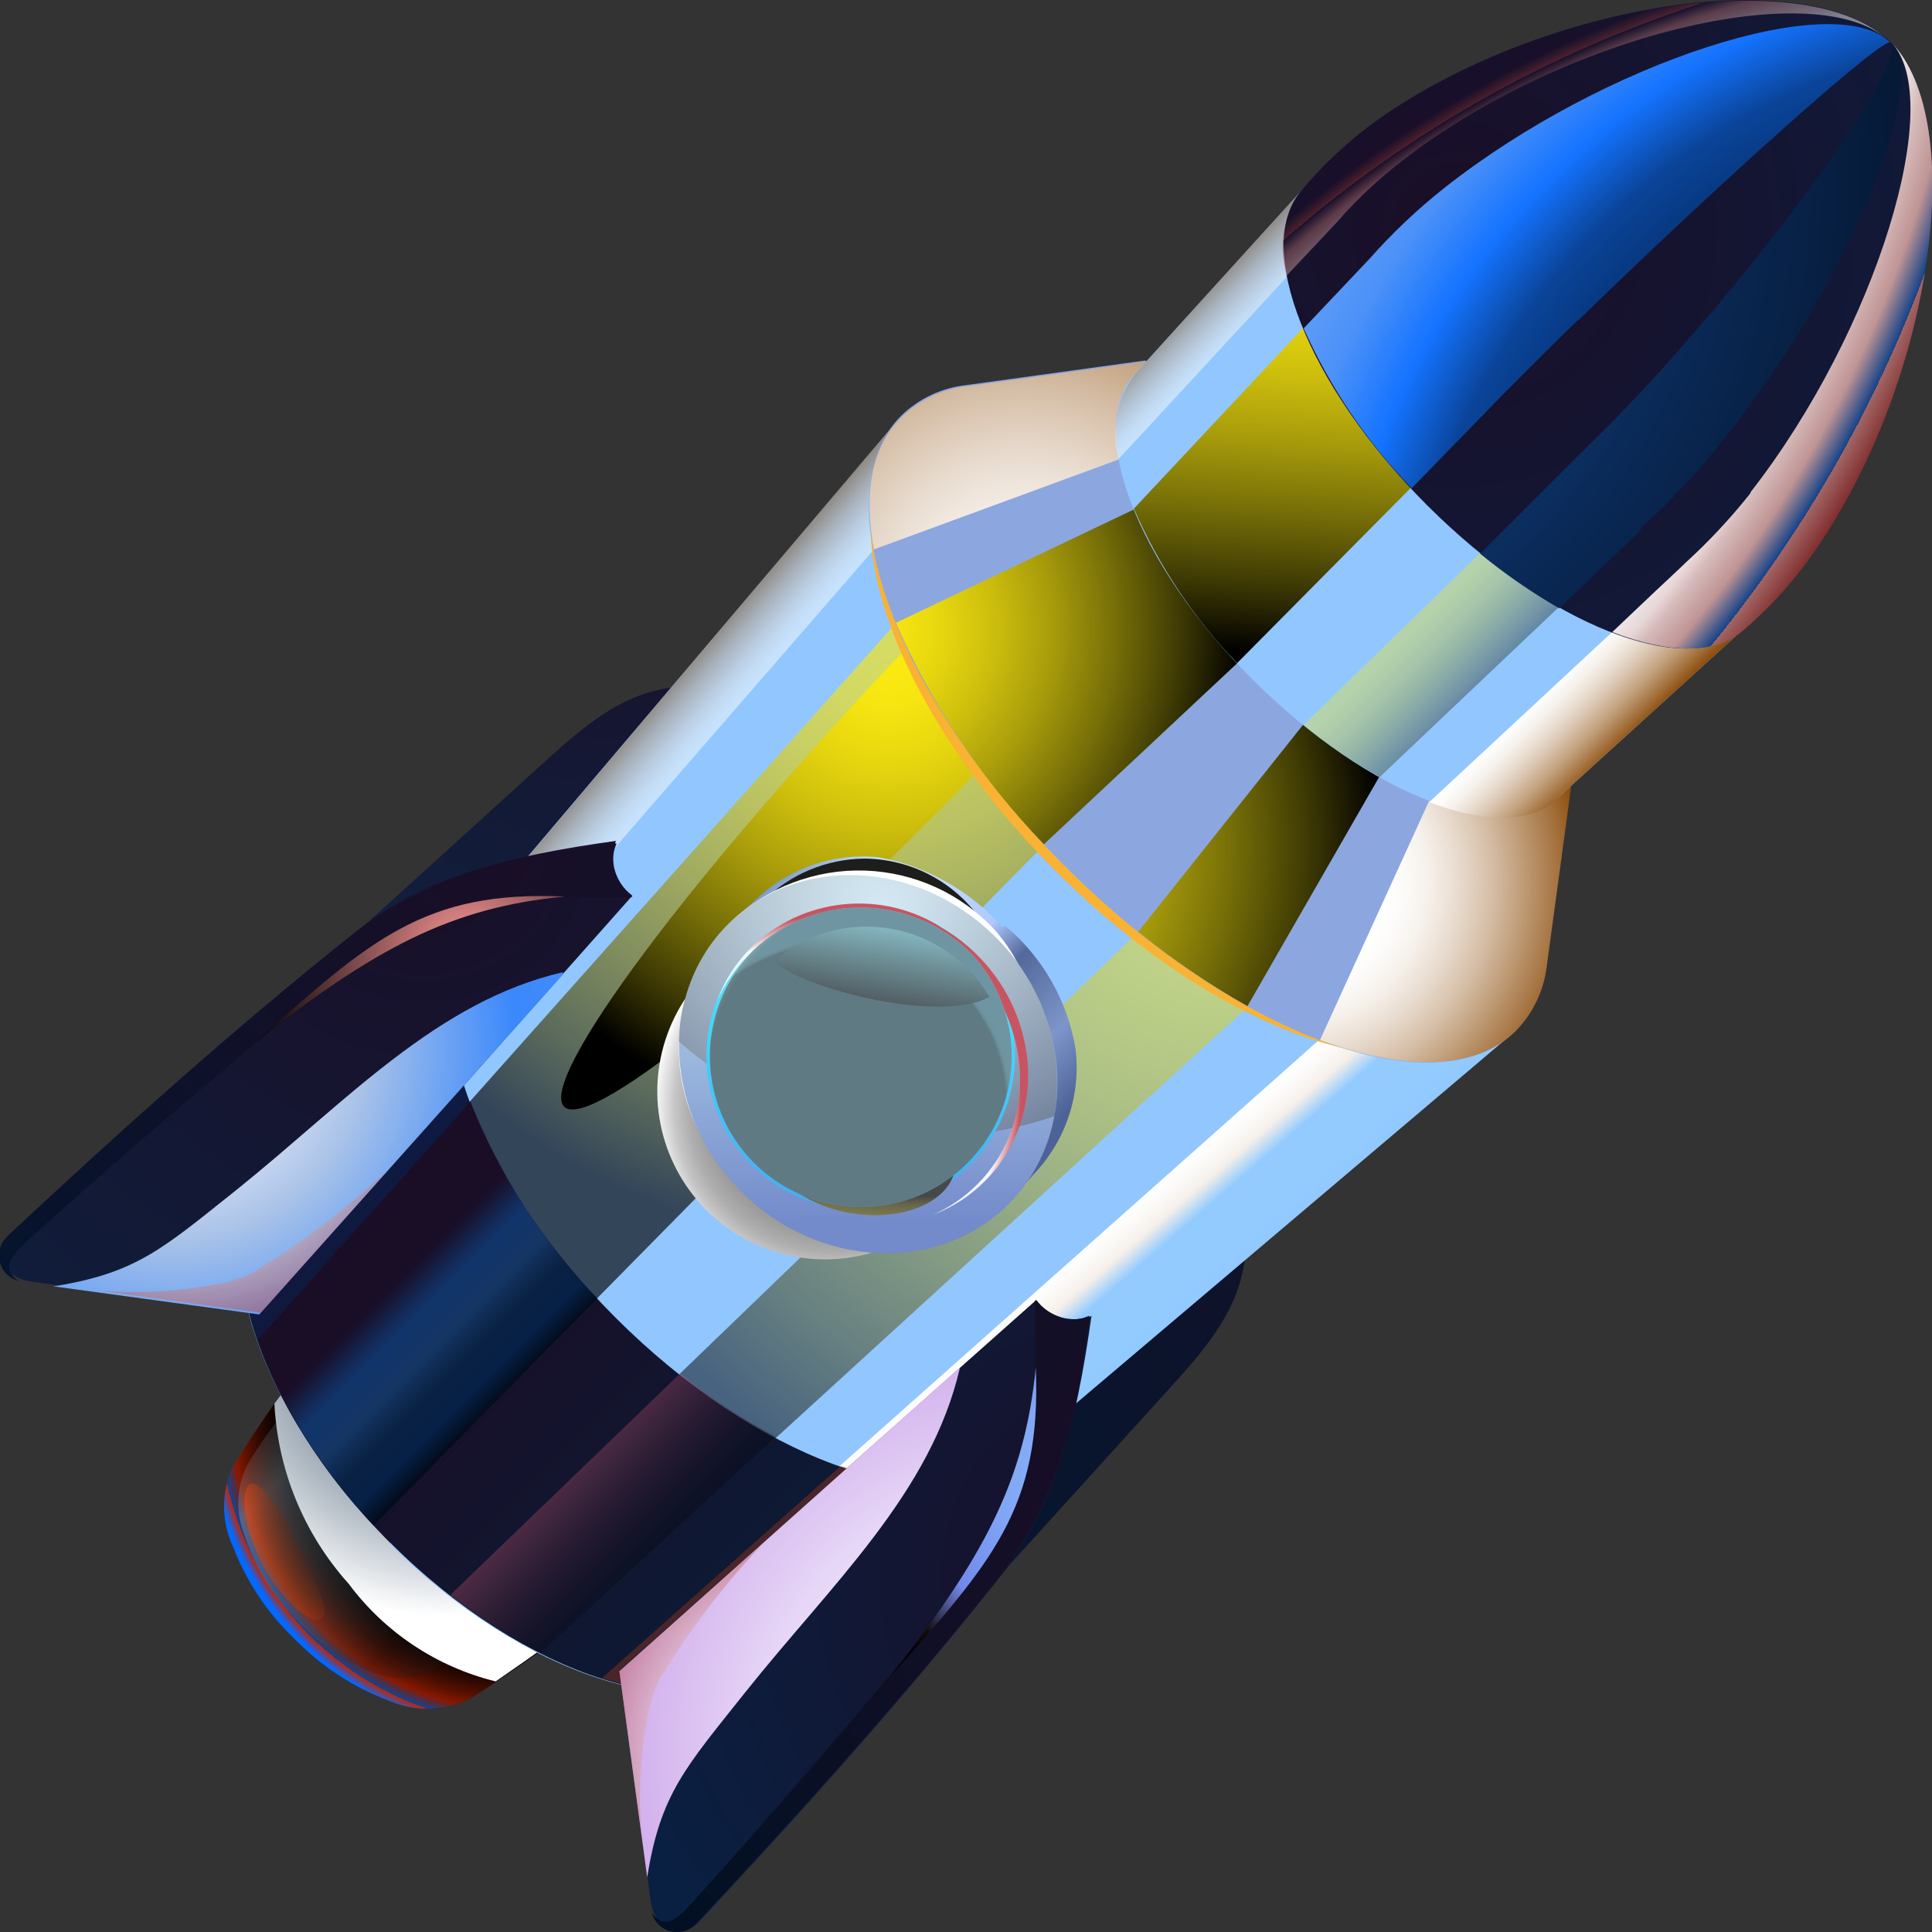
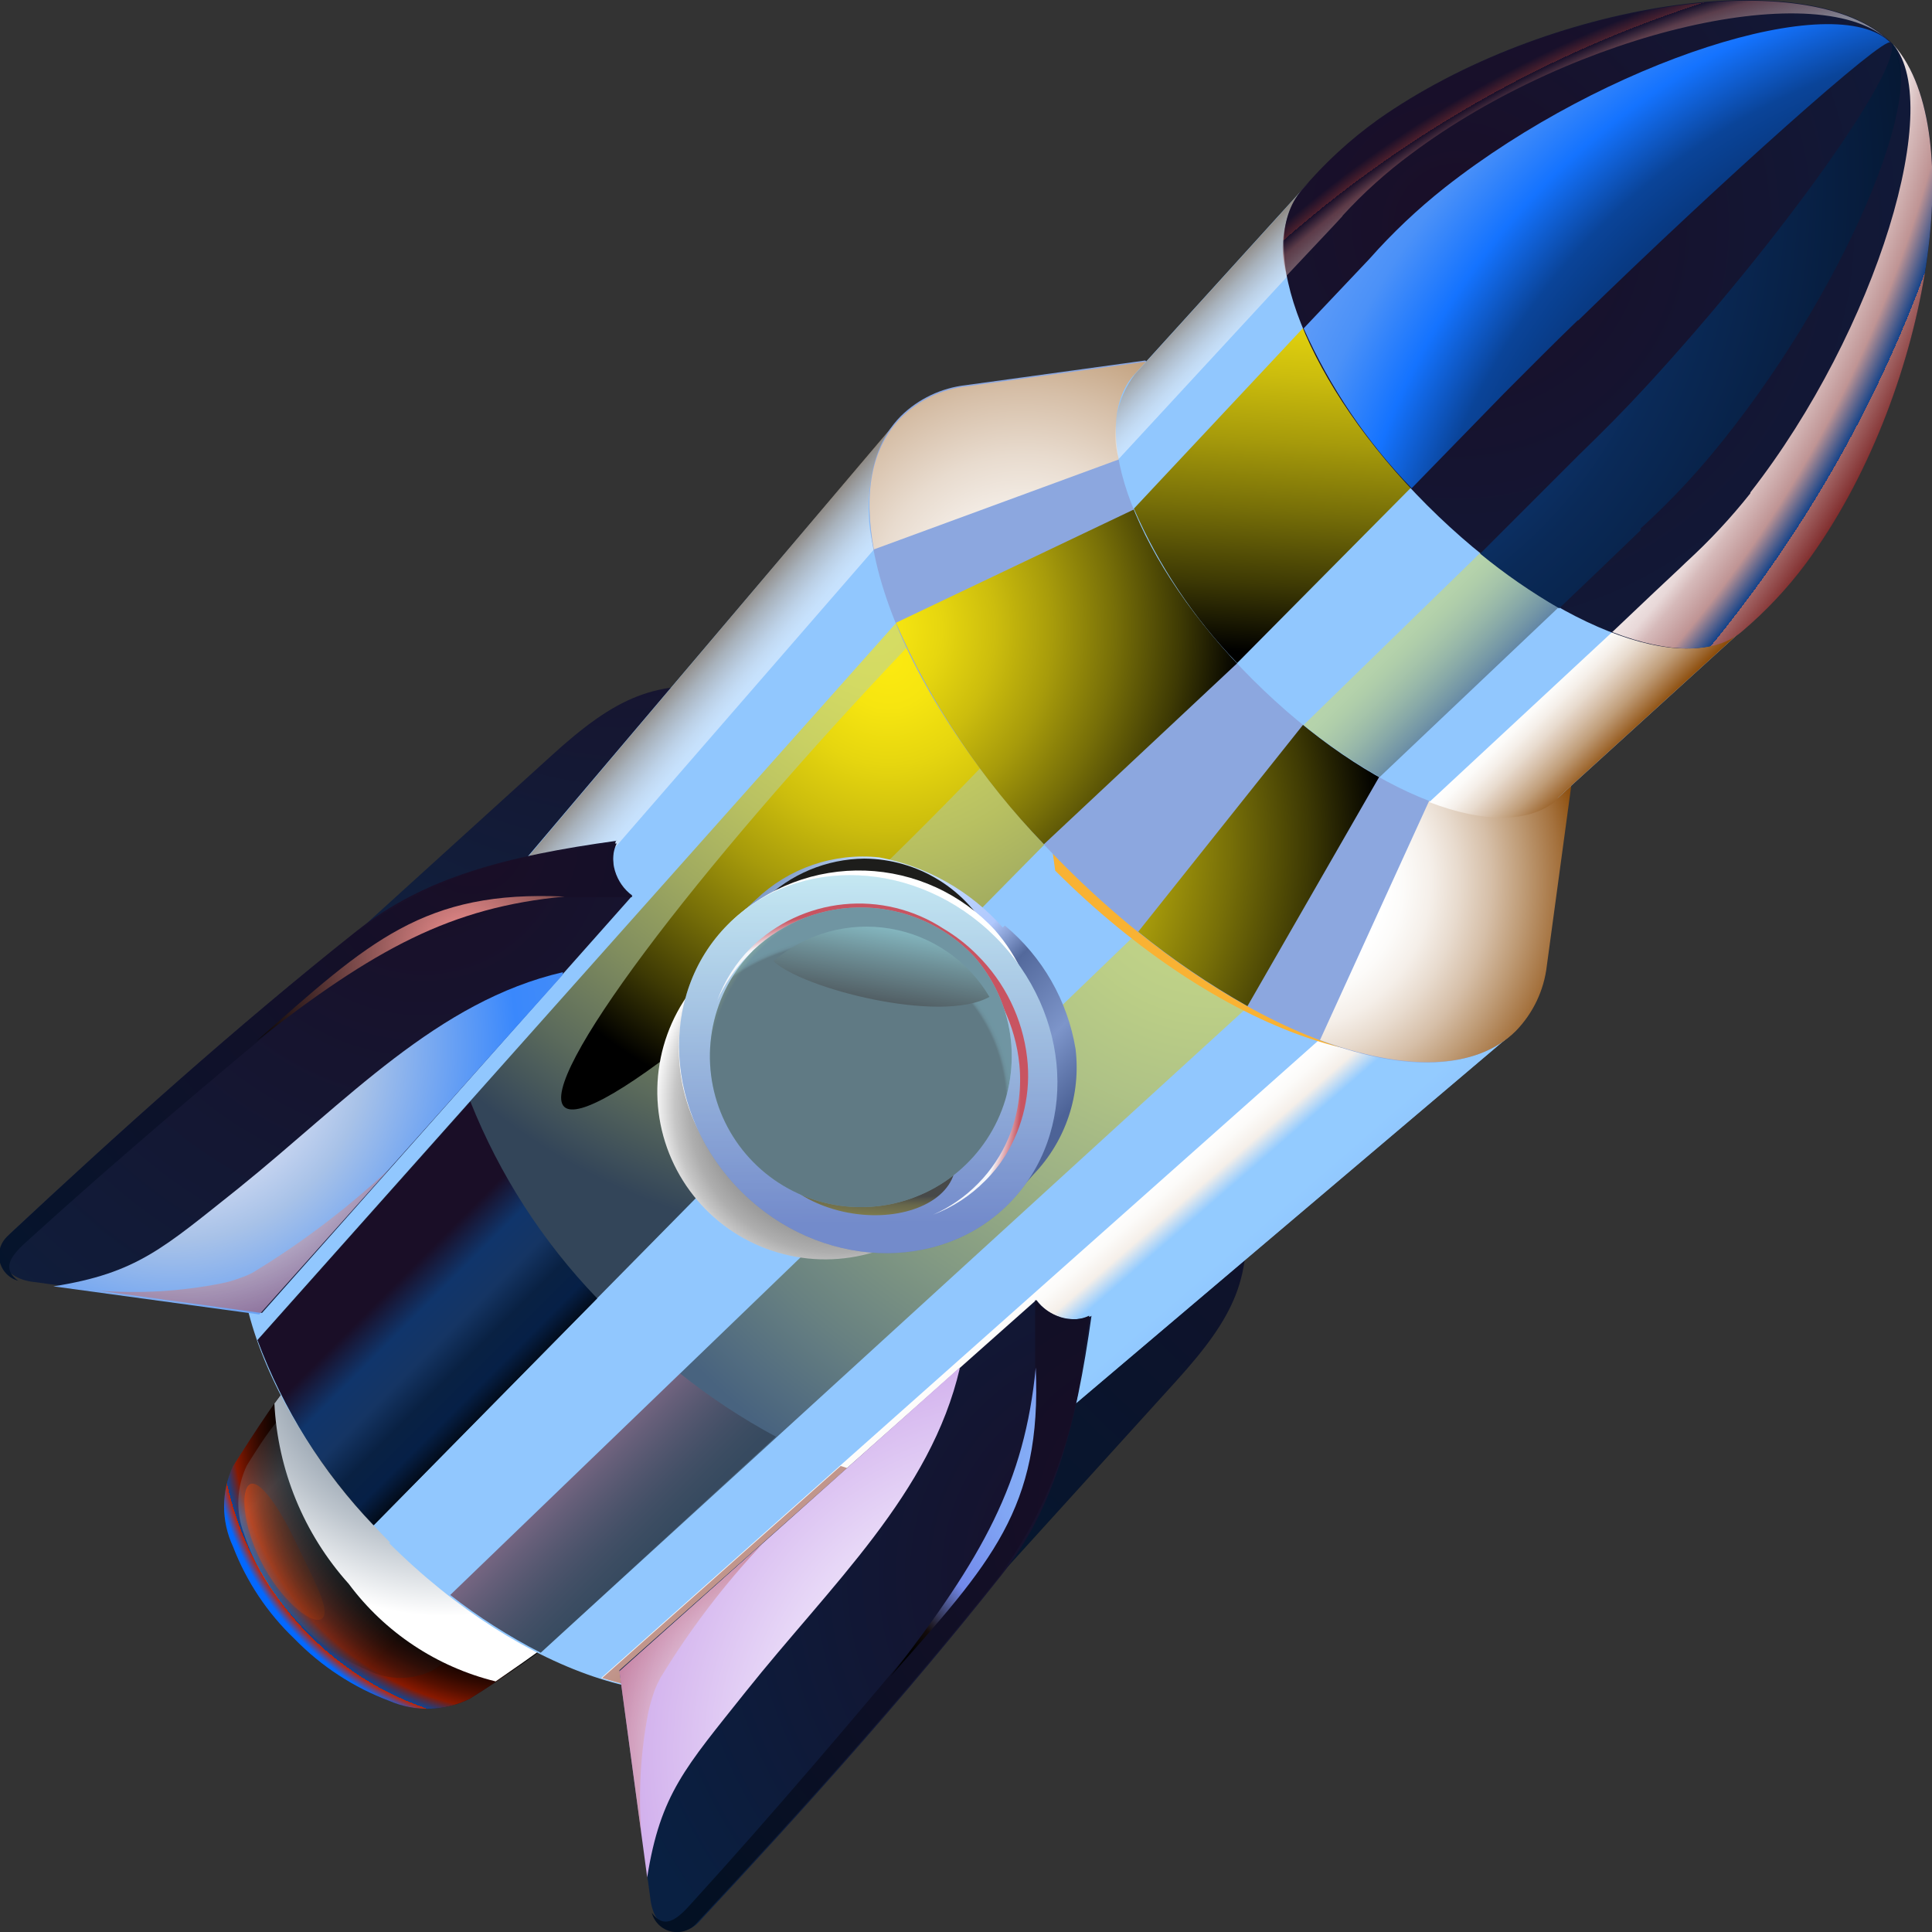
<svg xmlns="http://www.w3.org/2000/svg" width="347" height="347" viewBox="0 0 347 347" fill="none">
  <rect x="0" y="0" width="347" height="347" fill="#333333" stroke="none" />
  <g clip-path="url(#clip0_22_12471)">
    <path fill-rule="evenodd" clip-rule="evenodd" d="M55.431 243.842L79.433 267.733L103.49 291.569C100.497 294.008 97.227 296.447 93.901 298.775C90.575 301.103 87.36 303.265 84.311 305.149C82.077 306.249 79.631 306.848 77.142 306.906C74.653 306.963 72.181 306.477 69.899 305.482C63.5 303.076 57.709 299.291 52.937 294.396C48.052 289.745 44.265 284.064 41.851 277.766C40.796 275.51 40.25 273.05 40.25 270.56C40.25 268.07 40.796 265.61 41.851 263.354C43.791 260.25 45.897 256.98 48.17 253.654C50.443 250.328 52.937 247.057 55.32 244.064L55.431 243.842Z" fill="url(#paint0_linear_22_12471)" />
    <path style="mix-blend-mode:screen" fill-rule="evenodd" clip-rule="evenodd" d="M55.431 243.842L79.433 267.733L103.49 291.569C100.497 294.008 97.227 296.447 93.901 298.775C90.575 301.103 87.36 303.265 84.311 305.149C82.077 306.249 79.631 306.848 77.142 306.906C74.653 306.963 72.181 306.477 69.899 305.482C63.5 303.076 57.709 299.291 52.937 294.396C48.052 289.745 44.265 284.064 41.851 277.766C40.796 275.51 40.25 273.05 40.25 270.56C40.25 268.07 40.796 265.61 41.851 263.354C43.791 260.25 45.897 256.98 48.17 253.654C50.443 250.328 52.937 247.057 55.32 244.064L55.431 243.842Z" fill="url(#paint1_radial_22_12471)" />
    <path style="mix-blend-mode:screen" opacity="0.25" fill-rule="evenodd" clip-rule="evenodd" d="M55.653 247.224C61.917 254.153 68.18 261.137 74.5 268.066L93.235 288.742C90.852 290.793 88.191 292.788 85.53 294.728C82.87 296.668 79.987 298.442 77.715 299.994C75.906 300.893 73.914 301.36 71.894 301.36C69.875 301.36 67.883 300.893 66.074 299.994C60.893 297.795 56.271 294.461 52.549 290.238C48.628 286.023 45.66 281.013 43.846 275.549C43.077 273.564 42.725 271.443 42.811 269.317C42.897 267.19 43.419 265.104 44.345 263.188C45.953 260.638 47.782 257.645 49.888 255.15C51.995 252.656 53.879 249.607 55.875 247.168L55.653 247.224Z" fill="url(#paint2_linear_22_12471)" />
    <path style="mix-blend-mode:screen" opacity="0.4" fill-rule="evenodd" clip-rule="evenodd" d="M52.937 276.602C56.207 283.476 59.422 289.13 57.926 290.626C56.429 292.123 51.163 288.132 47.505 281.591C43.846 275.05 43.126 268.398 44.622 266.791C46.119 265.183 49.666 269.784 52.937 276.602Z" fill="url(#paint3_radial_22_12471)" />
    <path style="mix-blend-mode:multiply" fill-rule="evenodd" clip-rule="evenodd" d="M49.278 251.935C49.848 263.997 54.567 275.491 62.637 284.473C69.132 293.199 78.461 299.392 89.023 301.99L93.901 298.608C97.227 296.28 100.497 293.841 103.49 291.402L79.433 267.567L55.431 243.842C53.38 246.448 51.274 249.385 49.278 252.102V251.935Z" fill="url(#paint4_radial_22_12471)" />
    <path fill-rule="evenodd" clip-rule="evenodd" d="M223.444 215.462L216.958 211.969C196.67 233.2 158.589 266.514 140.186 281.868L138.8 317.511C138.412 323.054 142.957 323.331 145.84 320.171L211.193 248.111C221.947 236.248 225.051 229.264 223.444 215.572V215.462Z" fill="url(#paint5_radial_22_12471)" />
    <path fill-rule="evenodd" clip-rule="evenodd" d="M131.594 123.556L135.031 130.042C113.8 150.385 80.542 188.411 65.132 206.87L29.545 208.255C24.002 208.643 24.002 204.098 26.884 201.216L98.945 135.807C110.752 125.053 117.736 122.004 131.483 123.556H131.594Z" fill="url(#paint6_radial_22_12471)" />
    <path fill-rule="evenodd" clip-rule="evenodd" d="M70.121 277.101C45.953 252.933 36.474 223.056 47.948 209.087L160.751 76.052L216.182 130.762L270.893 186.194L137.858 298.941C123.889 310.693 93.956 301.214 69.843 277.101H70.121Z" fill="#91C7FE" />
    <path style="mix-blend-mode:multiply" fill-rule="evenodd" clip-rule="evenodd" d="M138.135 298.775L271.17 186.028L255.594 170.174L107.98 301.38C120.12 305.205 130.984 304.651 137.968 298.83L138.135 298.775Z" fill="url(#paint7_linear_22_12471)" />
    <path style="mix-blend-mode:multiply" opacity="0.5" fill-rule="evenodd" clip-rule="evenodd" d="M43.514 229.319L156.981 98.668C155.91 94.831 155.697 90.806 156.358 86.878C157.019 82.95 158.538 79.215 160.806 75.941L48.225 208.976C46.069 211.864 44.536 215.168 43.725 218.68C42.914 222.192 42.842 225.834 43.514 229.375V229.319Z" fill="url(#paint8_linear_22_12471)" />
    <path style="mix-blend-mode:screen" opacity="0.65" fill-rule="evenodd" clip-rule="evenodd" d="M178.156 92.57L46.23 240.683C50.841 253.072 57.933 264.389 67.072 273.942L212.468 126.439L178.156 92.737V92.57Z" fill="url(#paint9_radial_22_12471)" />
    <path style="mix-blend-mode:screen" opacity="0.5" fill-rule="evenodd" clip-rule="evenodd" d="M229.375 143.345L80.874 286.469C85.949 290.429 91.387 293.9 97.116 296.835L246.171 160.695L229.541 143.623L229.375 143.345Z" fill="url(#paint10_radial_22_12471)" />
    <path style="mix-blend-mode:screen" fill-rule="evenodd" clip-rule="evenodd" d="M171.948 124.499L180.762 133.035C141.96 174.054 106.151 203.488 101.329 198.777C96.506 194.065 124.166 156.982 163.19 115.962L171.948 124.499Z" fill="url(#paint11_radial_22_12471)" />
    <g style="mix-blend-mode:screen">
-       <path fill-rule="evenodd" clip-rule="evenodd" d="M240.683 105.264C269.84 134.421 282.09 169.564 267.955 183.644C253.82 197.724 218.732 185.584 189.52 156.372C160.307 127.16 148.112 92.072 162.247 77.936C176.382 63.801 211.47 76.052 240.683 105.264Z" fill="#F9B233" />
+       <path fill-rule="evenodd" clip-rule="evenodd" d="M240.683 105.264C269.84 134.421 282.09 169.564 267.955 183.644C253.82 197.724 218.732 185.584 189.52 156.372C176.382 63.801 211.47 76.052 240.683 105.264Z" fill="#F9B233" />
    </g>
    <path fill-rule="evenodd" clip-rule="evenodd" d="M277.711 173.445C277.206 177.849 275.257 181.961 272.168 185.141C257.977 199.331 221.781 186.083 191.293 155.596C160.806 125.109 147.614 89.078 161.804 74.722C164.959 71.63 169.056 69.679 173.445 69.178L205.706 64.744L243.842 102.881L281.979 141.017L277.6 173.278L277.711 173.445Z" fill="#8CA7DF" />
    <path style="mix-blend-mode:screen" fill-rule="evenodd" clip-rule="evenodd" d="M224.053 180.706L259.64 118.789L250.439 109.588L204.431 167.347C210.591 172.335 217.154 176.804 224.053 180.706Z" fill="url(#paint12_radial_22_12471)" />
    <path style="mix-blend-mode:multiply" fill-rule="evenodd" clip-rule="evenodd" d="M265.461 124.61L237.08 186.804C252.102 192.347 265.073 192.347 272.279 185.141C275.367 181.961 277.317 177.849 277.822 173.445L282.201 141.184L265.571 124.554L265.461 124.61Z" fill="url(#paint13_radial_22_12471)" />
    <path style="mix-blend-mode:screen" fill-rule="evenodd" clip-rule="evenodd" d="M187.524 151.605L241.736 100.829L223.056 82.26L160.917 111.86C167.329 126.585 176.32 140.045 187.469 151.605H187.524Z" fill="url(#paint14_radial_22_12471)" />
    <path style="mix-blend-mode:multiply" fill-rule="evenodd" clip-rule="evenodd" d="M156.981 98.668L217.346 76.495L205.816 64.966L173.555 69.4C169.166 69.901 165.07 71.851 161.915 74.943C156.372 80.486 155.097 88.746 156.981 98.889V98.668Z" fill="url(#paint15_radial_22_12471)" />
    <path fill-rule="evenodd" clip-rule="evenodd" d="M279.817 143.29C270.117 152.104 246.004 143.013 224.996 122.06C203.987 101.107 194.952 76.939 203.765 67.238L235.029 32.815L274.607 72.393L314.185 112.027L279.817 143.29Z" fill="#91C7FE" />
    <path style="mix-blend-mode:multiply" opacity="0.5" fill-rule="evenodd" clip-rule="evenodd" d="M200.883 82.482L241.126 38.913L235.029 32.815L229.486 38.968L203.821 67.238C202.202 69.387 201.1 71.88 200.6 74.524C200.1 77.167 200.216 79.89 200.939 82.482H200.883Z" fill="url(#paint16_linear_22_12471)" />
    <path style="mix-blend-mode:multiply" fill-rule="evenodd" clip-rule="evenodd" d="M279.817 143.29L314.185 112.027L303.098 100.94L256.702 144.066C266.514 147.835 274.884 147.891 279.762 143.567L279.817 143.29Z" fill="url(#paint17_linear_22_12471)" />
    <path style="mix-blend-mode:screen" fill-rule="evenodd" clip-rule="evenodd" d="M222.169 119.122L271.614 69.234L247.224 44.844L203.655 91.351C208.13 101.616 214.4 111.001 222.169 119.067V119.122Z" fill="url(#paint18_linear_22_12471)" />
    <path style="mix-blend-mode:screen" opacity="0.35" fill-rule="evenodd" clip-rule="evenodd" d="M284.03 81.595L234.142 130.208C238.421 133.702 242.982 136.835 247.778 139.576L296.059 93.79L283.919 81.595H284.03Z" fill="url(#paint19_linear_22_12471)" />
    <path fill-rule="evenodd" clip-rule="evenodd" d="M312.854 113.191C302.877 122.115 277.822 112.248 256.314 90.741C234.807 69.234 224.94 44.123 233.809 34.146C237.818 29.388 242.398 25.144 247.445 21.507C277.711 0.166 325.049 -6.763 339.517 7.483C353.984 21.729 346.889 69.289 325.493 99.555C321.857 104.602 317.612 109.182 312.854 113.191Z" fill="url(#paint20_radial_22_12471)" />
-     <path fill-rule="evenodd" clip-rule="evenodd" d="M70.121 277.101C94.233 301.214 124.166 310.693 138.135 298.941L180.762 262.855C166.017 272.833 135.696 261.802 110.53 236.636C85.364 211.47 74.389 181.205 84.311 166.46L48.225 209.087C36.474 223 45.953 252.933 70.065 277.101H70.121Z" fill="url(#paint21_linear_22_12471)" />
    <path style="mix-blend-mode:screen" fill-rule="evenodd" clip-rule="evenodd" d="M84.477 197.834C71.728 212.136 58.997 226.419 46.285 240.683C50.896 253.072 57.989 264.389 67.127 273.942L107.26 233.2C97.45 222.996 89.713 210.985 84.477 197.834Z" fill="url(#paint22_linear_22_12471)" />
    <path style="mix-blend-mode:screen" opacity="0.25" fill-rule="evenodd" clip-rule="evenodd" d="M122.06 246.78L80.874 286.469C85.949 290.429 91.387 293.9 97.116 296.835L139.354 258.033C133.257 254.756 127.468 250.934 122.06 246.614V246.78Z" fill="url(#paint23_linear_22_12471)" />
    <g style="mix-blend-mode:multiply" opacity="0.5">
      <path fill-rule="evenodd" clip-rule="evenodd" d="M150.995 263.299L108.146 301.38C120.286 305.205 131.15 304.65 138.135 298.83L180.761 262.744C173.666 267.511 162.968 267.456 150.995 263.299Z" fill="#86301E" />
    </g>
    <path fill-rule="evenodd" clip-rule="evenodd" d="M110.641 150.995C109.99 152.735 109.925 154.64 110.455 156.421C110.985 158.202 112.082 159.761 113.579 160.862L47.061 235.805L6.153 230.262C-0.111 229.596 -1.219 224.386 1.829 221.559C21.895 202.823 42.405 184.42 64.023 167.236C76.107 157.647 90.686 153.766 110.863 150.995H110.641Z" fill="url(#paint24_radial_22_12471)" />
    <path fill-rule="evenodd" clip-rule="evenodd" d="M94.677 161.472C96.173 161.472 97.725 161.472 99.333 161.139H103.49H105.153C107.814 161.139 110.696 161.139 113.579 161.139C111.835 159.737 110.622 157.781 110.142 155.596C110.142 155.596 110.142 155.208 110.142 155.041C110.027 153.826 110.237 152.601 110.752 151.494H109.92C107.37 151.826 104.876 152.215 102.437 152.658C88.418 154.174 75.041 159.334 63.635 167.624C42.017 184.808 21.507 203.211 1.441 221.947C0.799 222.506 0.321 223.228 0.056 224.036C-0.208 224.845 -0.249 225.71 -0.061 226.54C0.126 227.37 0.535 228.133 1.122 228.75C1.708 229.366 2.451 229.812 3.271 230.04C0.388 227.934 1.663 225.827 4.712 223.056C21.008 208.256 37.971 193.899 54.877 179.93C62.338 173.061 71.13 167.797 80.708 164.465C85.221 163.181 89.84 162.309 94.51 161.86L94.677 161.472Z" fill="url(#paint25_radial_22_12471)" />
    <path style="mix-blend-mode:screen" fill-rule="evenodd" clip-rule="evenodd" d="M101.439 161.028C80.874 162.968 67.349 170.396 46.008 187.025C66.351 169.01 76.107 159.864 101.439 161.028Z" fill="url(#paint26_radial_22_12471)" />
    <path style="mix-blend-mode:multiply" fill-rule="evenodd" clip-rule="evenodd" d="M101.107 174.609C78.546 179.819 62.305 197.724 42.848 213.411C29.323 224.164 24.667 228.654 9.59 231.038L46.562 236.082L101.051 175.108L101.107 174.609Z" fill="url(#paint27_radial_22_12471)" />
    <path style="mix-blend-mode:multiply" opacity="0.5" fill-rule="evenodd" clip-rule="evenodd" d="M39.578 230.539C32.389 231.946 25.042 232.375 17.738 231.814L46.839 235.805L69.733 210.14C62.336 217.04 54.257 223.169 45.62 228.432C44.918 228.842 44.175 229.176 43.403 229.43C42.166 229.92 40.885 230.292 39.578 230.539Z" fill="url(#paint28_radial_22_12471)" />
    <path fill-rule="evenodd" clip-rule="evenodd" d="M196.061 236.359C194.32 237.039 192.404 237.125 190.61 236.603C188.816 236.082 187.244 234.983 186.138 233.477L111.251 299.994L116.794 340.903C117.459 347.166 122.614 348.275 125.441 345.282C144.232 325.16 162.58 304.706 179.764 283.032C189.353 270.948 193.234 256.37 196.061 236.193V236.359Z" fill="url(#paint29_radial_22_12471)" />
    <path fill-rule="evenodd" clip-rule="evenodd" d="M185.529 252.323C185.529 250.827 185.529 249.275 185.917 247.667V243.51C185.917 242.956 185.917 242.401 185.917 241.847C185.917 239.242 185.917 236.304 185.917 233.477C187.333 235.205 189.282 236.413 191.46 236.914H192.07C193.286 237.055 194.518 236.844 195.617 236.304V237.135C195.211 239.722 194.823 242.216 194.453 244.618C192.856 258.542 187.681 271.814 179.431 283.143C162.247 304.817 143.9 325.271 125.108 345.393C124.557 346.037 123.839 346.519 123.034 346.786C122.228 347.053 121.365 347.094 120.537 346.906C119.71 346.717 118.949 346.306 118.338 345.717C117.728 345.128 117.289 344.383 117.071 343.563C119.177 346.39 121.284 345.115 124 342.067C138.855 325.77 153.212 308.808 167.125 292.179C174.029 284.734 179.314 275.938 182.646 266.348C183.948 261.842 184.802 257.219 185.196 252.545L185.529 252.323Z" fill="url(#paint30_radial_22_12471)" />
    <path style="mix-blend-mode:screen" fill-rule="evenodd" clip-rule="evenodd" d="M186.028 245.616C184.032 266.181 176.604 279.651 159.975 301.048C177.99 280.704 187.136 270.948 186.028 245.616Z" fill="url(#paint31_radial_22_12471)" />
    <path style="mix-blend-mode:multiply" fill-rule="evenodd" clip-rule="evenodd" d="M172.391 245.727C167.181 268.232 149.332 284.529 133.867 303.93C123.113 317.455 118.623 322.167 116.24 337.189L111.251 300.161L172.225 245.727H172.391Z" fill="url(#paint32_radial_22_12471)" />
    <path style="mix-blend-mode:multiply" opacity="0.5" fill-rule="evenodd" clip-rule="evenodd" d="M116.461 307.422C115.054 314.611 114.625 321.958 115.186 329.262L111.251 300.161L136.915 277.323C129.973 284.696 123.823 292.778 118.568 301.435C118.193 302.136 117.86 302.858 117.57 303.597C117.13 304.851 116.76 306.128 116.461 307.422Z" fill="url(#paint33_radial_22_12471)" />
    <path style="mix-blend-mode:multiply" opacity="0.5" fill-rule="evenodd" clip-rule="evenodd" d="M241.126 38.746C244.86 34.661 248.981 30.949 253.432 27.66C283.032 5.488 327.433 -4.49 339.517 7.594C325.215 -6.652 277.711 0.277 247.445 21.618C242.886 24.814 238.719 28.535 235.029 32.705L234.364 33.425L233.809 34.035C232.204 36.233 231.124 38.771 230.653 41.452C230.182 44.133 230.333 46.886 231.093 49.5L239.907 40.132L241.126 38.802V38.746Z" fill="url(#paint34_radial_22_12471)" />
    <path style="mix-blend-mode:multiply" fill-rule="evenodd" clip-rule="evenodd" d="M314.351 88.635C310.86 93.036 307.023 97.151 302.877 100.94L301.602 102.16L297.112 106.373L289.573 113.523C299.606 117.404 308.198 117.625 313.131 113.191L314.462 112.027C318.619 108.304 322.338 104.119 325.548 99.555C346.944 69.289 353.873 21.951 339.572 7.483C349.771 17.683 337.022 59.422 314.406 88.413L314.351 88.635Z" fill="url(#paint35_radial_22_12471)" />
    <path style="mix-blend-mode:screen" fill-rule="evenodd" clip-rule="evenodd" d="M283.476 57.538C309.639 32.039 338.408 6.43 339.517 7.65C329.65 -2.217 288.354 10.975 259.474 33.702C254.596 37.563 250.07 41.848 245.949 46.507L234.142 58.979C238.891 69.605 245.456 79.322 253.543 87.692L270.172 70.62C274.718 66.074 278.764 61.972 283.365 57.538H283.476Z" fill="url(#paint36_radial_22_12471)" />
    <path style="mix-blend-mode:screen" fill-rule="evenodd" clip-rule="evenodd" d="M294.617 94.954L295.948 93.734C300.043 89.915 303.894 85.842 307.478 81.54C330.925 53.325 347.222 15.022 339.517 7.483C342.787 10.809 320.282 42.682 295.504 69.566C291.569 73.835 287.855 77.549 283.753 81.54L282.478 82.814L265.849 99.444C270.302 103.097 275.048 106.378 280.039 109.255L287.3 102.326L294.728 95.176L294.617 94.954Z" fill="url(#paint37_radial_22_12471)" />
    <path style="mix-blend-mode:multiply" fill-rule="evenodd" clip-rule="evenodd" d="M170.839 176.105C174.725 180.517 177.236 185.969 178.064 191.789C178.892 197.61 178.001 203.545 175.5 208.866C172.999 214.186 168.997 218.659 163.986 221.735C158.976 224.811 153.176 226.355 147.299 226.177C141.423 225.999 135.727 224.108 130.911 220.735C126.096 217.363 122.371 212.656 120.196 207.194C118.021 201.732 117.489 195.754 118.667 189.994C119.846 184.234 122.682 178.944 126.827 174.775C132.848 169.133 140.86 166.105 149.108 166.355C157.356 166.604 165.169 170.11 170.839 176.105Z" fill="url(#paint38_radial_22_12471)" />
    <path fill-rule="evenodd" clip-rule="evenodd" d="M180.484 166.239C187.243 171.864 191.749 179.735 193.178 188.411C193.665 192.474 193.247 196.593 191.953 200.475C190.659 204.356 188.522 207.903 185.695 210.861L181.15 215.961L155.873 190.906L130.652 166.239L135.751 161.582C138.668 158.774 142.165 156.638 145.995 155.326C149.826 154.014 153.898 153.558 157.924 153.988C166.505 155.61 174.304 160.036 180.096 166.571L180.484 166.239Z" fill="url(#paint39_linear_22_12471)" />
    <path style="mix-blend-mode:screen" fill-rule="evenodd" clip-rule="evenodd" d="M137.082 161.804L178.045 168.345C175.915 164.122 172.661 160.568 168.642 158.074C164.622 155.58 159.993 154.243 155.263 154.21C148.445 154.275 141.921 157 137.082 161.804Z" fill="url(#paint40_radial_22_12471)" />
    <path fill-rule="evenodd" clip-rule="evenodd" d="M178.711 167.07C182.85 171.826 185.511 177.688 186.366 183.935C187.22 190.182 186.232 196.543 183.522 202.236C180.812 207.93 176.498 212.708 171.11 215.983C165.723 219.259 159.495 220.89 153.194 220.676C146.892 220.462 140.79 218.412 135.637 214.779C130.484 211.145 126.504 206.085 124.186 200.221C121.869 194.357 121.314 187.944 122.591 181.769C123.867 175.594 126.919 169.927 131.372 165.462C134.571 162.431 138.341 160.066 142.462 158.504C146.583 156.942 150.973 156.215 155.378 156.364C159.782 156.514 164.113 157.537 168.119 159.375C172.124 161.213 175.725 163.828 178.711 167.07Z" fill="white" />
    <path fill-rule="evenodd" clip-rule="evenodd" d="M178.711 168.234C192.624 182.092 193.733 203.544 181.205 216.182C168.678 228.821 147.115 227.878 133.202 214.076C119.288 200.273 118.124 178.711 130.707 166.072C143.29 153.434 164.742 154.376 178.711 168.234Z" fill="url(#paint41_linear_22_12471)" />
-     <path style="mix-blend-mode:screen" opacity="0.5" fill-rule="evenodd" clip-rule="evenodd" d="M178.711 168.234C164.742 154.376 143.29 153.434 130.707 166.072C125.195 171.688 122.058 179.212 121.949 187.081C131.004 195.06 142.008 200.504 153.846 202.859C165.683 205.215 177.933 204.4 189.353 200.495C190.335 194.658 189.878 188.669 188.024 183.048C186.17 177.426 182.973 172.342 178.711 168.234Z" fill="url(#paint42_radial_22_12471)" />
-     <path fill-rule="evenodd" clip-rule="evenodd" d="M175.496 171.449C179.033 175.514 181.309 180.522 182.045 185.861C182.781 191.199 181.944 196.637 179.637 201.507C177.331 206.377 173.654 210.47 169.058 213.283C164.461 216.096 159.145 217.509 153.758 217.347C148.372 217.186 143.149 215.458 138.73 212.374C134.31 209.29 130.885 204.985 128.875 199.986C126.864 194.986 126.354 189.508 127.408 184.223C128.462 178.939 131.034 174.076 134.809 170.23C137.56 167.637 140.795 165.611 144.329 164.269C147.863 162.926 151.626 162.294 155.405 162.407C159.184 162.52 162.903 163.377 166.35 164.929C169.797 166.48 172.905 168.696 175.496 171.449Z" fill="url(#paint43_radial_22_12471)" />
    <path style="mix-blend-mode:screen" fill-rule="evenodd" clip-rule="evenodd" d="M157.868 196.559C167.07 198.61 173.112 204.985 171.338 210.805C169.564 216.626 160.64 219.674 151.438 217.623C142.237 215.572 136.195 209.198 137.969 203.377C139.742 197.557 148.667 194.508 157.868 196.559Z" fill="url(#paint44_radial_22_12471)" />
    <path style="mix-blend-mode:multiply" fill-rule="evenodd" clip-rule="evenodd" d="M174.221 172.669C179.263 177.627 182.402 184.2 183.09 191.238C183.487 195.291 182.976 199.381 181.593 203.211C180.457 206.312 178.746 209.171 176.549 211.637L175.606 212.635C173.302 214.974 170.575 216.855 167.569 218.178C171.092 216.839 174.286 214.76 176.937 212.08C178.306 210.727 179.515 209.22 180.54 207.59C183.807 202.329 185.195 196.115 184.475 189.963C183.671 182.968 180.503 176.456 175.496 171.505C173.69 169.683 171.66 168.1 169.453 166.793C164.149 163.327 157.818 161.784 151.514 162.419C145.211 163.055 139.315 165.831 134.809 170.285C132.16 172.96 130.118 176.174 128.822 179.708C130.16 176.695 132.039 173.952 134.365 171.615L135.363 170.673C137.807 168.461 140.647 166.731 143.733 165.573C147.756 164.145 152.045 163.628 156.292 164.059C160.539 164.491 164.636 165.86 168.289 168.068C170.494 169.355 172.525 170.92 174.331 172.724L174.221 172.669Z" fill="url(#paint45_radial_22_12471)" />
    <path style="mix-blend-mode:screen" fill-rule="evenodd" clip-rule="evenodd" d="M174.941 171.782C178.435 175.745 180.695 180.644 181.442 185.874C182.189 191.105 181.39 196.44 179.145 201.223C176.9 206.006 173.306 210.029 168.805 212.796C164.304 215.564 159.093 216.956 153.811 216.8C148.53 216.645 143.409 214.949 139.078 211.922C134.747 208.895 131.396 204.668 129.436 199.761C127.476 194.854 126.993 189.482 128.046 184.304C129.099 179.126 131.642 174.369 135.363 170.618C138.038 168.095 141.184 166.123 144.621 164.817C148.057 163.51 151.718 162.893 155.393 163.001C159.069 163.109 162.687 163.94 166.041 165.446C169.395 166.953 172.419 169.106 174.941 171.782Z" fill="url(#paint46_radial_22_12471)" />
    <path style="mix-blend-mode:screen" opacity="0.5" fill-rule="evenodd" clip-rule="evenodd" d="M174.941 171.782C178.435 175.745 180.695 180.644 181.442 185.874C182.189 191.105 181.39 196.44 179.145 201.223C176.9 206.006 173.306 210.029 168.805 212.796C164.304 215.564 159.093 216.956 153.811 216.8C148.53 216.645 143.409 214.949 139.078 211.922C134.747 208.895 131.396 204.668 129.436 199.761C127.476 194.854 126.993 189.482 128.046 184.304C129.099 179.126 131.642 174.369 135.363 170.618C138.038 168.095 141.184 166.123 144.621 164.817C148.057 163.51 151.718 162.893 155.393 163.001C159.069 163.109 162.687 163.94 166.041 165.446C169.395 166.953 172.419 169.106 174.941 171.782Z" fill="url(#paint47_radial_22_12471)" />
    <path style="mix-blend-mode:screen" fill-rule="evenodd" clip-rule="evenodd" d="M138.911 172.613C141.757 170.173 145.103 168.386 148.714 167.378C152.325 166.37 156.113 166.165 159.812 166.778C163.51 167.391 167.03 168.806 170.122 170.925C173.215 173.045 175.806 175.815 177.713 179.043C168.899 183.977 143.9 177.491 138.911 172.613Z" fill="url(#paint48_linear_22_12471)" />
    <path style="mix-blend-mode:multiply" opacity="0.3" fill-rule="evenodd" clip-rule="evenodd" d="M178.711 168.234C192.624 182.092 193.733 203.544 181.205 216.182C168.678 228.821 147.115 227.878 133.202 214.076C119.288 200.273 118.124 178.711 130.707 166.072C143.29 153.434 164.742 154.376 178.711 168.234Z" fill="url(#paint49_radial_22_12471)" />
  </g>
  <defs>
    <linearGradient id="paint0_linear_22_12471" x1="42.58" y1="251.457" x2="90.673" y2="298.873" gradientUnits="userSpaceOnUse">
      <stop stop-color="#28343D" />
      <stop offset="0.01" stop-color="#29353E" />
      <stop offset="0.14" stop-color="#343E47" />
      <stop offset="0.29" stop-color="#38414A" />
      <stop offset="0.56" stop-color="#29323B" />
      <stop offset="1" stop-color="#151E26" />
    </linearGradient>
    <radialGradient id="paint1_radial_22_12471" cx="0" cy="0" r="1" gradientUnits="userSpaceOnUse" gradientTransform="translate(94.425 254.842) rotate(44.594) scale(56.594 56.594)">
      <stop offset="0.76" />
      <stop offset="0.78" stop-color="#060100" />
      <stop offset="0.81" stop-color="#160400" />
      <stop offset="0.85" stop-color="#320900" />
      <stop offset="0.89" stop-color="#581000" />
      <stop offset="0.93" stop-color="#891900" />
      <stop offset="0.97" stop-color="#104492" />
      <stop offset="0.97" stop-color="#C32400" />
      <stop offset="1" stop-color="#0268FF" />
    </radialGradient>
    <linearGradient id="paint2_linear_22_12471" x1="44.468" y1="253.242" x2="84.218" y2="292.432" gradientUnits="userSpaceOnUse">
      <stop stop-color="#1D1D1B" />
      <stop offset="0.23" stop-color="#BAE7FF" />
      <stop offset="0.86" stop-color="#1D1D1B" />
    </linearGradient>
    <radialGradient id="paint3_radial_22_12471" cx="0" cy="0" r="1" gradientUnits="userSpaceOnUse" gradientTransform="translate(78.852 268.669) rotate(44.594) scale(36.145 36.145)">
      <stop offset="0.53" stop-color="#1D1D1B" />
      <stop offset="0.59" stop-color="#211E1B" />
      <stop offset="0.65" stop-color="#2C2019" />
      <stop offset="0.7" stop-color="#402417" />
      <stop offset="0.76" stop-color="#5B2913" />
      <stop offset="0.82" stop-color="#7E300F" />
      <stop offset="0.88" stop-color="#A9380A" />
      <stop offset="0.93" stop-color="#DB4104" />
      <stop offset="0.96" stop-color="#F94700" />
    </radialGradient>
    <radialGradient id="paint4_radial_22_12471" cx="0" cy="0" r="1" gradientUnits="userSpaceOnUse" gradientTransform="translate(80.135 240.287) rotate(44.594) scale(54.881 54.881)">
      <stop stop-color="#3C536B" />
      <stop offset="0.09" stop-color="#455B72" />
      <stop offset="0.25" stop-color="#5D7084" />
      <stop offset="0.44" stop-color="#8593A2" />
      <stop offset="0.67" stop-color="#BCC4CC" />
      <stop offset="0.91" stop-color="white" />
    </radialGradient>
    <radialGradient id="paint5_radial_22_12471" cx="0" cy="0" r="1" gradientUnits="userSpaceOnUse" gradientTransform="translate(277.321 173.356) rotate(45) scale(140.463)">
      <stop stop-color="#1A0E27" />
      <stop offset="1" stop-color="#06162E" />
    </radialGradient>
    <radialGradient id="paint6_radial_22_12471" cx="0" cy="0" r="1" gradientUnits="userSpaceOnUse" gradientTransform="translate(111.248 87.086) rotate(45) scale(107.481)">
      <stop stop-color="#1A0E27" />
      <stop offset="1" stop-color="#0E2342" />
    </radialGradient>
    <linearGradient id="paint7_linear_22_12471" x1="181.8" y1="234.541" x2="199.321" y2="254.726" gradientUnits="userSpaceOnUse">
      <stop stop-color="white" />
      <stop offset="0.1" stop-color="#FCFBF9" />
      <stop offset="0.22" stop-color="#F5EFE9" />
      <stop offset="0.36" stop-color="#93CBFF" />
      <stop offset="0.51" stop-color="#93CBFF" />
      <stop offset="0.68" stop-color="#93CBFF" />
      <stop offset="0.84" stop-color="#91C7FE" />
      <stop offset="1" stop-color="#91C7FE" />
    </linearGradient>
    <linearGradient id="paint8_linear_22_12471" x1="97.608" y1="148.702" x2="106.779" y2="156.619" gradientUnits="userSpaceOnUse">
      <stop stop-color="#874500" />
      <stop offset="0.16" stop-color="#A4713D" />
      <stop offset="0.32" stop-color="#BF9C77" />
      <stop offset="0.49" stop-color="#D6BFA8" />
      <stop offset="0.64" stop-color="#E8DBCE" />
      <stop offset="0.78" stop-color="#F5EFE9" />
      <stop offset="0.9" stop-color="#FCFBF9" />
      <stop offset="1" stop-color="white" />
    </linearGradient>
    <radialGradient id="paint9_radial_22_12471" cx="0" cy="0" r="1" gradientUnits="userSpaceOnUse" gradientTransform="translate(156.793 112.798) rotate(45) scale(110.197)">
      <stop stop-color="#FCEA10" />
      <stop offset="0.1" stop-color="#F6E510" />
      <stop offset="0.22" stop-color="#E6D60F" />
      <stop offset="0.36" stop-color="#CCBD0D" />
      <stop offset="0.51" stop-color="#A79B0B" />
      <stop offset="0.67" stop-color="#776F08" />
      <stop offset="0.84" stop-color="#3E3A04" />
      <stop offset="1" />
    </radialGradient>
    <radialGradient id="paint10_radial_22_12471" cx="0" cy="0" r="1" gradientUnits="userSpaceOnUse" gradientTransform="translate(217.939 153.483) rotate(45) scale(130.596)">
      <stop stop-color="#FCEA10" />
      <stop offset="0.1" stop-color="#F6E510" />
      <stop offset="0.22" stop-color="#E6D60F" />
      <stop offset="0.36" stop-color="#CCBD0D" />
      <stop offset="0.51" stop-color="#A79B0B" />
      <stop offset="0.67" stop-color="#776F08" />
      <stop offset="0.84" stop-color="#3E3A04" />
      <stop offset="1" />
    </radialGradient>
    <radialGradient id="paint11_radial_22_12471" cx="0" cy="0" r="1" gradientUnits="userSpaceOnUse" gradientTransform="translate(159.576 118.638) rotate(45) scale(84.754)">
      <stop stop-color="#FCEA10" />
      <stop offset="0.1" stop-color="#F6E510" />
      <stop offset="0.22" stop-color="#E6D60F" />
      <stop offset="0.36" stop-color="#CCBD0D" />
      <stop offset="0.51" stop-color="#A79B0B" />
      <stop offset="0.67" stop-color="#776F08" />
      <stop offset="0.84" stop-color="#3E3A04" />
      <stop offset="1" />
    </radialGradient>
    <radialGradient id="paint12_radial_22_12471" cx="0" cy="0" r="1" gradientUnits="userSpaceOnUse" gradientTransform="translate(165.299 151.72) rotate(45) scale(82.981)">
      <stop stop-color="#FCEA10" />
      <stop offset="0.1" stop-color="#F6E510" />
      <stop offset="0.22" stop-color="#E6D60F" />
      <stop offset="0.36" stop-color="#CCBD0D" />
      <stop offset="0.51" stop-color="#A79B0B" />
      <stop offset="0.67" stop-color="#776F08" />
      <stop offset="0.84" stop-color="#3E3A04" />
      <stop offset="1" />
    </radialGradient>
    <radialGradient id="paint13_radial_22_12471" cx="0" cy="0" r="1" gradientUnits="userSpaceOnUse" gradientTransform="translate(230.481 158.579) rotate(45) scale(82.981)">
      <stop offset="0.22" stop-color="white" />
      <stop offset="0.26" stop-color="#FCFBF9" />
      <stop offset="0.32" stop-color="#F5EFE9" />
      <stop offset="0.38" stop-color="#E8DBCE" />
      <stop offset="0.45" stop-color="#D6BFA8" />
      <stop offset="0.52" stop-color="#BF9C77" />
      <stop offset="0.6" stop-color="#A4713D" />
      <stop offset="0.67" stop-color="#874500" />
    </radialGradient>
    <radialGradient id="paint14_radial_22_12471" cx="0" cy="0" r="1" gradientUnits="userSpaceOnUse" gradientTransform="translate(153.697 112.994) rotate(45) scale(69.511)">
      <stop stop-color="#FCEA10" />
      <stop offset="0.1" stop-color="#F6E510" />
      <stop offset="0.22" stop-color="#E6D60F" />
      <stop offset="0.36" stop-color="#CCBD0D" />
      <stop offset="0.51" stop-color="#A79B0B" />
      <stop offset="0.67" stop-color="#776F08" />
      <stop offset="0.84" stop-color="#3E3A04" />
      <stop offset="1" />
    </radialGradient>
    <radialGradient id="paint15_radial_22_12471" cx="0" cy="0" r="1" gradientUnits="userSpaceOnUse" gradientTransform="translate(183.525 109.035) rotate(45) scale(75.885)">
      <stop stop-color="white" />
      <stop offset="0.1" stop-color="#FCFBF9" />
      <stop offset="0.22" stop-color="#F5EFE9" />
      <stop offset="0.36" stop-color="#E8DBCE" />
      <stop offset="0.51" stop-color="#D6BFA8" />
      <stop offset="0.68" stop-color="#BF9C77" />
      <stop offset="0.84" stop-color="#A4713D" />
      <stop offset="1" stop-color="#874500" />
    </radialGradient>
    <linearGradient id="paint16_linear_22_12471" x1="214.098" y1="53.769" x2="221.898" y2="61.569" gradientUnits="userSpaceOnUse">
      <stop stop-color="#874500" />
      <stop offset="0.16" stop-color="#A4713D" />
      <stop offset="0.32" stop-color="#BF9C77" />
      <stop offset="0.49" stop-color="#D6BFA8" />
      <stop offset="0.64" stop-color="#E8DBCE" />
      <stop offset="0.78" stop-color="#F5EFE9" />
      <stop offset="0.9" stop-color="#FCFBF9" />
      <stop offset="1" stop-color="white" />
    </linearGradient>
    <linearGradient id="paint17_linear_22_12471" x1="279.045" y1="121.539" x2="291.862" y2="134.356" gradientUnits="userSpaceOnUse">
      <stop stop-color="white" />
      <stop offset="0.1" stop-color="#FCFBF9" />
      <stop offset="0.22" stop-color="#F5EFE9" />
      <stop offset="0.36" stop-color="#E8DBCE" />
      <stop offset="0.51" stop-color="#D6BFA8" />
      <stop offset="0.68" stop-color="#BF9C77" />
      <stop offset="0.84" stop-color="#A4713D" />
      <stop offset="1" stop-color="#874500" />
    </linearGradient>
    <linearGradient id="paint18_linear_22_12471" x1="240.163" y1="39.776" x2="235.342" y2="117.815" gradientUnits="userSpaceOnUse">
      <stop stop-color="#FCEA10" />
      <stop offset="0.1" stop-color="#F6E510" />
      <stop offset="0.22" stop-color="#E6D60F" />
      <stop offset="0.36" stop-color="#CCBD0D" />
      <stop offset="0.51" stop-color="#A79B0B" />
      <stop offset="0.67" stop-color="#776F08" />
      <stop offset="0.84" stop-color="#3E3A04" />
      <stop offset="1" />
    </linearGradient>
    <linearGradient id="paint19_linear_22_12471" x1="258.663" y1="105.625" x2="271.402" y2="118.364" gradientUnits="userSpaceOnUse">
      <stop stop-color="#FCEA10" />
      <stop offset="0.1" stop-color="#F6E510" />
      <stop offset="0.22" stop-color="#E6D60F" />
      <stop offset="0.36" stop-color="#CCBD0D" />
      <stop offset="0.51" stop-color="#A79B0B" />
      <stop offset="0.67" stop-color="#776F08" />
      <stop offset="0.84" stop-color="#3E3A04" />
      <stop offset="1" />
    </linearGradient>
    <radialGradient id="paint20_radial_22_12471" cx="0" cy="0" r="1" gradientUnits="userSpaceOnUse" gradientTransform="translate(261.877 40.795) rotate(45) scale(141.461)">
      <stop stop-color="#1A0E27" />
      <stop offset="1" stop-color="#0A2144" />
    </radialGradient>
    <linearGradient id="paint21_linear_22_12471" x1="53.12" y1="197.5" x2="149.542" y2="293.922" gradientUnits="userSpaceOnUse">
      <stop stop-color="#02275F" />
      <stop offset="0.3" stop-color="#1A0E27" />
      <stop offset="1" stop-color="#0A1C37" />
    </linearGradient>
    <linearGradient id="paint22_linear_22_12471" x1="61.077" y1="221.214" x2="90.356" y2="250.493" gradientUnits="userSpaceOnUse">
      <stop stop-color="#1A0E27" />
      <stop offset="0.16" stop-color="#1A0E27" />
      <stop offset="0.33" stop-color="#1A0E27" />
      <stop offset="0.49" stop-color="#10356B" />
      <stop offset="0.64" stop-color="#153564" />
      <stop offset="0.78" stop-color="#092143" />
      <stop offset="0.9" stop-color="#062047" />
      <stop offset="1" stop-color="#020C1B" />
    </linearGradient>
    <linearGradient id="paint23_linear_22_12471" x1="102.585" y1="264.761" x2="117.715" y2="279.89" gradientUnits="userSpaceOnUse">
      <stop stop-color="#FF6E8B" />
      <stop offset="0.16" stop-color="#C15369" />
      <stop offset="0.33" stop-color="#873A49" />
      <stop offset="0.49" stop-color="#57252F" />
      <stop offset="0.64" stop-color="#31151B" />
      <stop offset="0.78" stop-color="#160A0C" />
      <stop offset="0.9" stop-color="#060203" />
      <stop offset="1" />
    </linearGradient>
    <radialGradient id="paint24_radial_22_12471" cx="0" cy="0" r="1" gradientUnits="userSpaceOnUse" gradientTransform="translate(76.285 148.937) rotate(45) scale(140.906)">
      <stop stop-color="#1A0E27" />
      <stop offset="1" stop-color="#0D2140" />
    </radialGradient>
    <radialGradient id="paint25_radial_22_12471" cx="0" cy="0" r="1" gradientUnits="userSpaceOnUse" gradientTransform="translate(84.673 151.053) rotate(45) scale(114.798)">
      <stop stop-color="#1A0E27" />
      <stop offset="1" stop-color="#05142C" />
    </radialGradient>
    <radialGradient id="paint26_radial_22_12471" cx="0" cy="0" r="1" gradientUnits="userSpaceOnUse" gradientTransform="translate(84.046 171.122) rotate(45) scale(47.283)">
      <stop stop-color="#FF9999" />
      <stop offset="0.33" stop-color="#995C5C" />
      <stop offset="0.61" stop-color="#472A2A" />
      <stop offset="0.81" stop-color="#140C0C" />
      <stop offset="0.91" />
    </radialGradient>
    <radialGradient id="paint27_radial_22_12471" cx="0" cy="0" r="1" gradientUnits="userSpaceOnUse" gradientTransform="translate(31.21 188.289) rotate(45) scale(127.437)">
      <stop stop-color="#FAFAFF" />
      <stop offset="0.1" stop-color="#F5F1FD" />
      <stop offset="0.27" stop-color="#A8C2E8" />
      <stop offset="0.48" stop-color="#3A88FC" />
      <stop offset="0.73" stop-color="#5694F0" />
      <stop offset="1" stop-color="#86B2F3" />
    </radialGradient>
    <radialGradient id="paint28_radial_22_12471" cx="0" cy="0" r="1" gradientUnits="userSpaceOnUse" gradientTransform="translate(33.914 193.424) rotate(45) scale(53.103)">
      <stop offset="0.41" stop-color="white" />
      <stop offset="0.57" stop-color="#E6C0C0" />
      <stop offset="0.92" stop-color="#A72424" />
      <stop offset="1" stop-color="#990000" />
    </radialGradient>
    <radialGradient id="paint29_radial_22_12471" cx="0" cy="0" r="1" gradientUnits="userSpaceOnUse" gradientTransform="translate(205.867 282.987) rotate(45) scale(101.883)">
      <stop stop-color="#1A0E27" />
      <stop offset="1" stop-color="#092042" />
    </radialGradient>
    <radialGradient id="paint30_radial_22_12471" cx="0" cy="0" r="1" gradientUnits="userSpaceOnUse" gradientTransform="translate(207.356 270.601) rotate(45) scale(108.146)">
      <stop stop-color="#1A0E27" />
      <stop offset="1" stop-color="#031023" />
    </radialGradient>
    <radialGradient id="paint31_radial_22_12471" cx="0" cy="0" r="1" gradientUnits="userSpaceOnUse" gradientTransform="translate(195.558 265.623) rotate(45) scale(49.112)">
      <stop stop-color="#8BBAFA" />
      <stop offset="0.33" stop-color="#81A6F4" />
      <stop offset="0.61" stop-color="#7289EB" />
      <stop offset="0.81" stop-color="#140C0C" />
      <stop offset="0.91" />
    </radialGradient>
    <radialGradient id="paint32_radial_22_12471" cx="0" cy="0" r="1" gradientUnits="userSpaceOnUse" gradientTransform="translate(184.818 314.539) rotate(45) scale(132.703)">
      <stop offset="0.13" stop-color="#FAFAFF" />
      <stop offset="0.22" stop-color="#F5F1FD" />
      <stop offset="0.36" stop-color="#E7D7F7" />
      <stop offset="0.55" stop-color="#D0ADEC" />
      <stop offset="0.77" stop-color="#B173DF" />
      <stop offset="1" stop-color="#8C2FCE" />
    </radialGradient>
    <radialGradient id="paint33_radial_22_12471" cx="0" cy="0" r="1" gradientUnits="userSpaceOnUse" gradientTransform="translate(144.603 314.069) rotate(45) scale(46.063)">
      <stop offset="0.41" stop-color="white" />
      <stop offset="0.57" stop-color="#E6C0C0" />
      <stop offset="0.92" stop-color="#A72424" />
      <stop offset="1" stop-color="#990000" />
    </radialGradient>
    <radialGradient id="paint34_radial_22_12471" cx="0" cy="0" r="1" gradientUnits="userSpaceOnUse" gradientTransform="translate(371.155 203.85) rotate(45) scale(222.501)">
      <stop offset="0.9" stop-color="white" />
      <stop offset="0.91" stop-color="#FCFBFB" />
      <stop offset="0.92" stop-color="#F5EEEE" />
      <stop offset="0.93" stop-color="#D6BABA" />
      <stop offset="0.94" stop-color="#BF9494" />
      <stop offset="0.95" stop-color="#A26565" />
      <stop offset="0.96" stop-color="#1A0E27" />
      <stop offset="0.96" stop-color="#812E2E" />
      <stop offset="0.97" stop-color="#1A0E27" />
    </radialGradient>
    <radialGradient id="paint35_radial_22_12471" cx="0" cy="0" r="1" gradientUnits="userSpaceOnUse" gradientTransform="translate(130.689 -30.032) rotate(45) scale(243.343)">
      <stop offset="0.84" stop-color="white" />
      <stop offset="0.86" stop-color="#FCFBFB" />
      <stop offset="0.87" stop-color="#F5EEEE" />
      <stop offset="0.89" stop-color="#E8D8D8" />
      <stop offset="0.9" stop-color="#D6BABA" />
      <stop offset="0.92" stop-color="#BF9494" />
      <stop offset="0.94" stop-color="#154389" />
      <stop offset="0.94" stop-color="#A26565" />
      <stop offset="0.96" stop-color="#812E2E" />
      <stop offset="0.97" stop-color="#1A0E27" />
    </radialGradient>
    <radialGradient id="paint36_radial_22_12471" cx="0" cy="0" r="1" gradientUnits="userSpaceOnUse" gradientTransform="translate(372.763 126.125) rotate(45) scale(158.755)">
      <stop offset="0.5" stop-color="#040C18" />
      <stop offset="0.55" stop-color="#0B2448" />
      <stop offset="0.61" stop-color="#0D264D" />
      <stop offset="0.68" stop-color="#073477" />
      <stop offset="0.76" stop-color="#0A4499" />
      <stop offset="0.84" stop-color="#1473FF" />
      <stop offset="0.92" stop-color="#4B91F8" />
      <stop offset="1" stop-color="#649FF8" />
    </radialGradient>
    <radialGradient id="paint37_radial_22_12471" cx="0" cy="0" r="1" gradientUnits="userSpaceOnUse" gradientTransform="translate(216.763 34.093) rotate(45) scale(218.289)">
      <stop stop-color="#1A0E27" />
      <stop offset="0.13" stop-color="#3C7FE3" />
      <stop offset="0.27" stop-color="#113F83" />
      <stop offset="0.4" stop-color="#0A2A58" />
      <stop offset="0.52" stop-color="#071E40" />
      <stop offset="0.63" stop-color="#041329" />
      <stop offset="0.74" stop-color="#051224" />
      <stop offset="0.81" stop-color="#00040A" />
    </radialGradient>
    <radialGradient id="paint38_radial_22_12471" cx="0" cy="0" r="1" gradientUnits="userSpaceOnUse" gradientTransform="translate(153 195.67) rotate(45) scale(34.091 37.405)">
      <stop offset="0.57" stop-color="#8F8F8F" />
      <stop offset="0.66" stop-color="#929292" />
      <stop offset="0.74" stop-color="#9D9D9D" />
      <stop offset="0.82" stop-color="#AEAEAE" />
      <stop offset="0.89" stop-color="#C6C6C6" />
      <stop offset="0.95" stop-color="#E5E5E5" />
      <stop offset="1" stop-color="white" />
    </radialGradient>
    <linearGradient id="paint39_linear_22_12471" x1="142.457" y1="148.444" x2="192.99" y2="198.266" gradientUnits="userSpaceOnUse">
      <stop stop-color="#5875AB" />
      <stop offset="0.06" stop-color="#7D99C6" />
      <stop offset="0.12" stop-color="#9FB9DF" />
      <stop offset="0.17" stop-color="#B8D1F1" />
      <stop offset="0.23" stop-color="#C7DFFB" />
      <stop offset="0.27" stop-color="#CCE4FF" />
      <stop offset="0.53" stop-color="#B0C8FD" />
      <stop offset="0.64" stop-color="#53699C" />
      <stop offset="0.84" stop-color="#7D95CA" />
      <stop offset="1" stop-color="#4D6397" />
    </linearGradient>
    <radialGradient id="paint40_radial_22_12471" cx="0" cy="0" r="1" gradientUnits="userSpaceOnUse" gradientTransform="translate(146.051 178.912) rotate(45) scale(26.358 28.921)">
      <stop offset="0.1" stop-color="white" />
      <stop offset="0.65" stop-color="#1D1D1B" />
    </radialGradient>
    <linearGradient id="paint41_linear_22_12471" x1="155.78" y1="219.633" x2="155.3" y2="151.87" gradientUnits="userSpaceOnUse">
      <stop stop-color="#4564BA" />
      <stop offset="1" stop-color="#C3F4F7" />
    </linearGradient>
    <radialGradient id="paint42_radial_22_12471" cx="0" cy="0" r="1" gradientUnits="userSpaceOnUse" gradientTransform="translate(158.123 165.323) rotate(45) scale(49.669 54.498)">
      <stop offset="0.04" stop-color="#F2F7FF" />
      <stop offset="1" stop-color="#1D1D1B" />
    </radialGradient>
    <radialGradient id="paint43_radial_22_12471" cx="0" cy="0" r="1" gradientUnits="userSpaceOnUse" gradientTransform="translate(157.96 165.247) rotate(45) scale(116.666 128.008)">
      <stop stop-color="#99FFFF" />
      <stop offset="0.04" stop-color="#93FDFF" />
      <stop offset="0.08" stop-color="#82F8FF" />
      <stop offset="0.14" stop-color="#66EFFF" />
      <stop offset="0.2" stop-color="#3FE3FF" />
      <stop offset="0.26" stop-color="#0ED4FF" />
      <stop offset="0.28" stop-color="#00D0FF" />
      <stop offset="0.33" stop-color="#00BCFA" />
      <stop offset="0.45" stop-color="#0088EE" />
      <stop offset="0.53" stop-color="#005BE3" />
    </radialGradient>
    <radialGradient id="paint44_radial_22_12471" cx="0" cy="0" r="1" gradientUnits="userSpaceOnUse" gradientTransform="translate(173.297 117.263) rotate(45) scale(147.709 162.07)">
      <stop offset="0.63" stop-color="#060600" />
      <stop offset="0.64" stop-color="#343003" />
      <stop offset="0.66" stop-color="#5F5806" />
      <stop offset="0.68" stop-color="#857B08" />
      <stop offset="0.7" stop-color="#A59A0A" />
      <stop offset="0.72" stop-color="#C1B30C" />
      <stop offset="0.74" stop-color="#D7C70E" />
      <stop offset="0.77" stop-color="#E8D70F" />
      <stop offset="0.81" stop-color="#F3E20F" />
      <stop offset="0.86" stop-color="#FAE810" />
      <stop offset="1" stop-color="#FCEA10" />
    </radialGradient>
    <radialGradient id="paint45_radial_22_12471" cx="0" cy="0" r="1" gradientUnits="userSpaceOnUse" gradientTransform="translate(147.007 200.625) rotate(45) scale(34.655 38.025)">
      <stop offset="0.92" stop-color="white" />
      <stop offset="0.93" stop-color="#F6DEDF" />
      <stop offset="0.96" stop-color="#DE898F" />
      <stop offset="1" stop-color="#BE1622" />
    </radialGradient>
    <radialGradient id="paint46_radial_22_12471" cx="0" cy="0" r="1" gradientUnits="userSpaceOnUse" gradientTransform="translate(148.336 201.691) rotate(45) scale(42.84 47.005)">
      <stop offset="0.72" stop-color="#5598A8" />
      <stop offset="0.73" stop-color="#76D4EB" />
      <stop offset="0.74" stop-color="#7FE4FD" />
      <stop offset="0.76" stop-color="#80E6FF" />
    </radialGradient>
    <radialGradient id="paint47_radial_22_12471" cx="0" cy="0" r="1" gradientUnits="userSpaceOnUse" gradientTransform="translate(156.189 189.926) rotate(45) scale(44.42 48.739)">
      <stop offset="0.62" />
      <stop offset="0.65" stop-color="#3E3A04" />
      <stop offset="0.68" stop-color="#776F08" />
      <stop offset="0.71" stop-color="#A79B0B" />
      <stop offset="0.73" stop-color="#CCBD0D" />
      <stop offset="0.76" stop-color="#E6D60F" />
      <stop offset="0.78" stop-color="#F6E510" />
      <stop offset="0.8" stop-color="#FCEA10" />
    </radialGradient>
    <linearGradient id="paint48_linear_22_12471" x1="155.605" y1="183.836" x2="159.88" y2="158.482" gradientUnits="userSpaceOnUse">
      <stop />
      <stop offset="0.14" stop-color="#111D1F" />
      <stop offset="0.46" stop-color="#3C686D" />
      <stop offset="0.92" stop-color="#7FDFE8" />
      <stop offset="1" stop-color="#8CF5FF" />
    </linearGradient>
    <radialGradient id="paint49_radial_22_12471" cx="0" cy="0" r="1" gradientUnits="userSpaceOnUse" gradientTransform="translate(161.47 185.923) rotate(45) scale(42.275 46.385)">
      <stop offset="0.92" stop-color="#E0E5F4" />
      <stop offset="0.93" stop-color="#6A83C8" />
      <stop offset="0.94" stop-color="#4E6BBD" />
      <stop offset="0.95" stop-color="#4766BB" />
      <stop offset="0.97" stop-color="#4564BA" />
    </radialGradient>
    <clipPath id="clip0_22_12471">
      <rect width="347" height="347" fill="white" />
    </clipPath>
  </defs>
</svg>